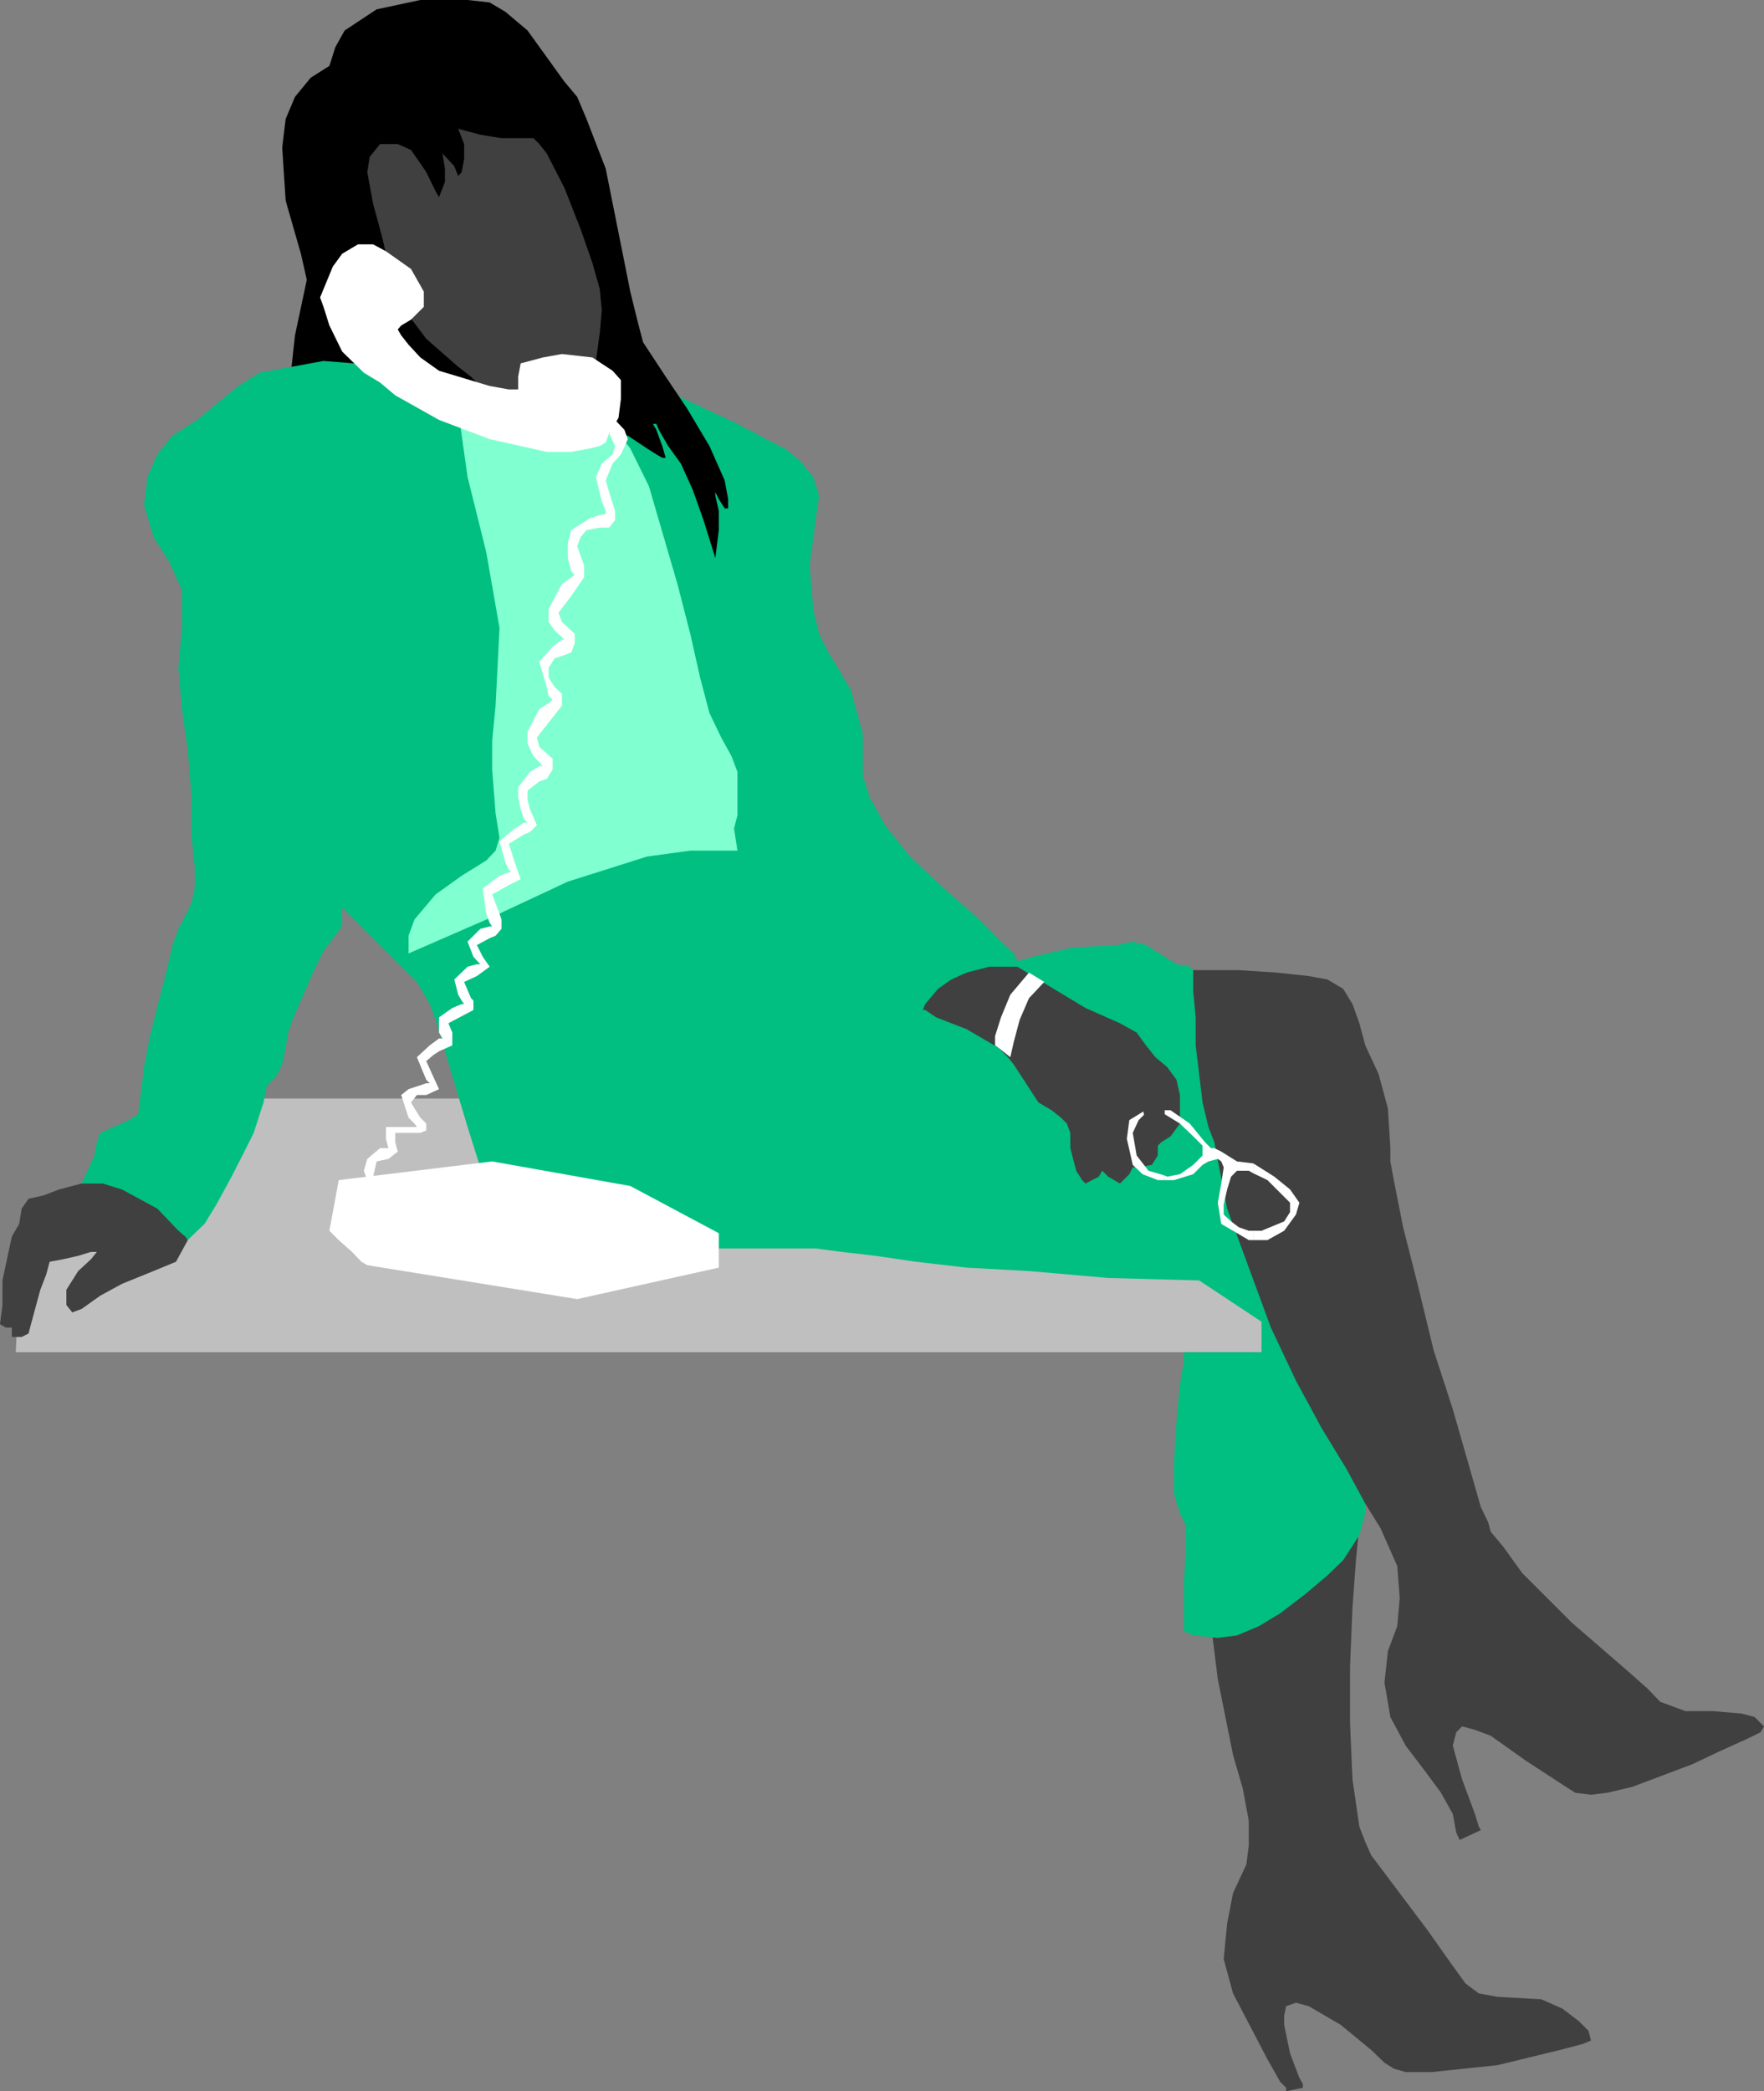
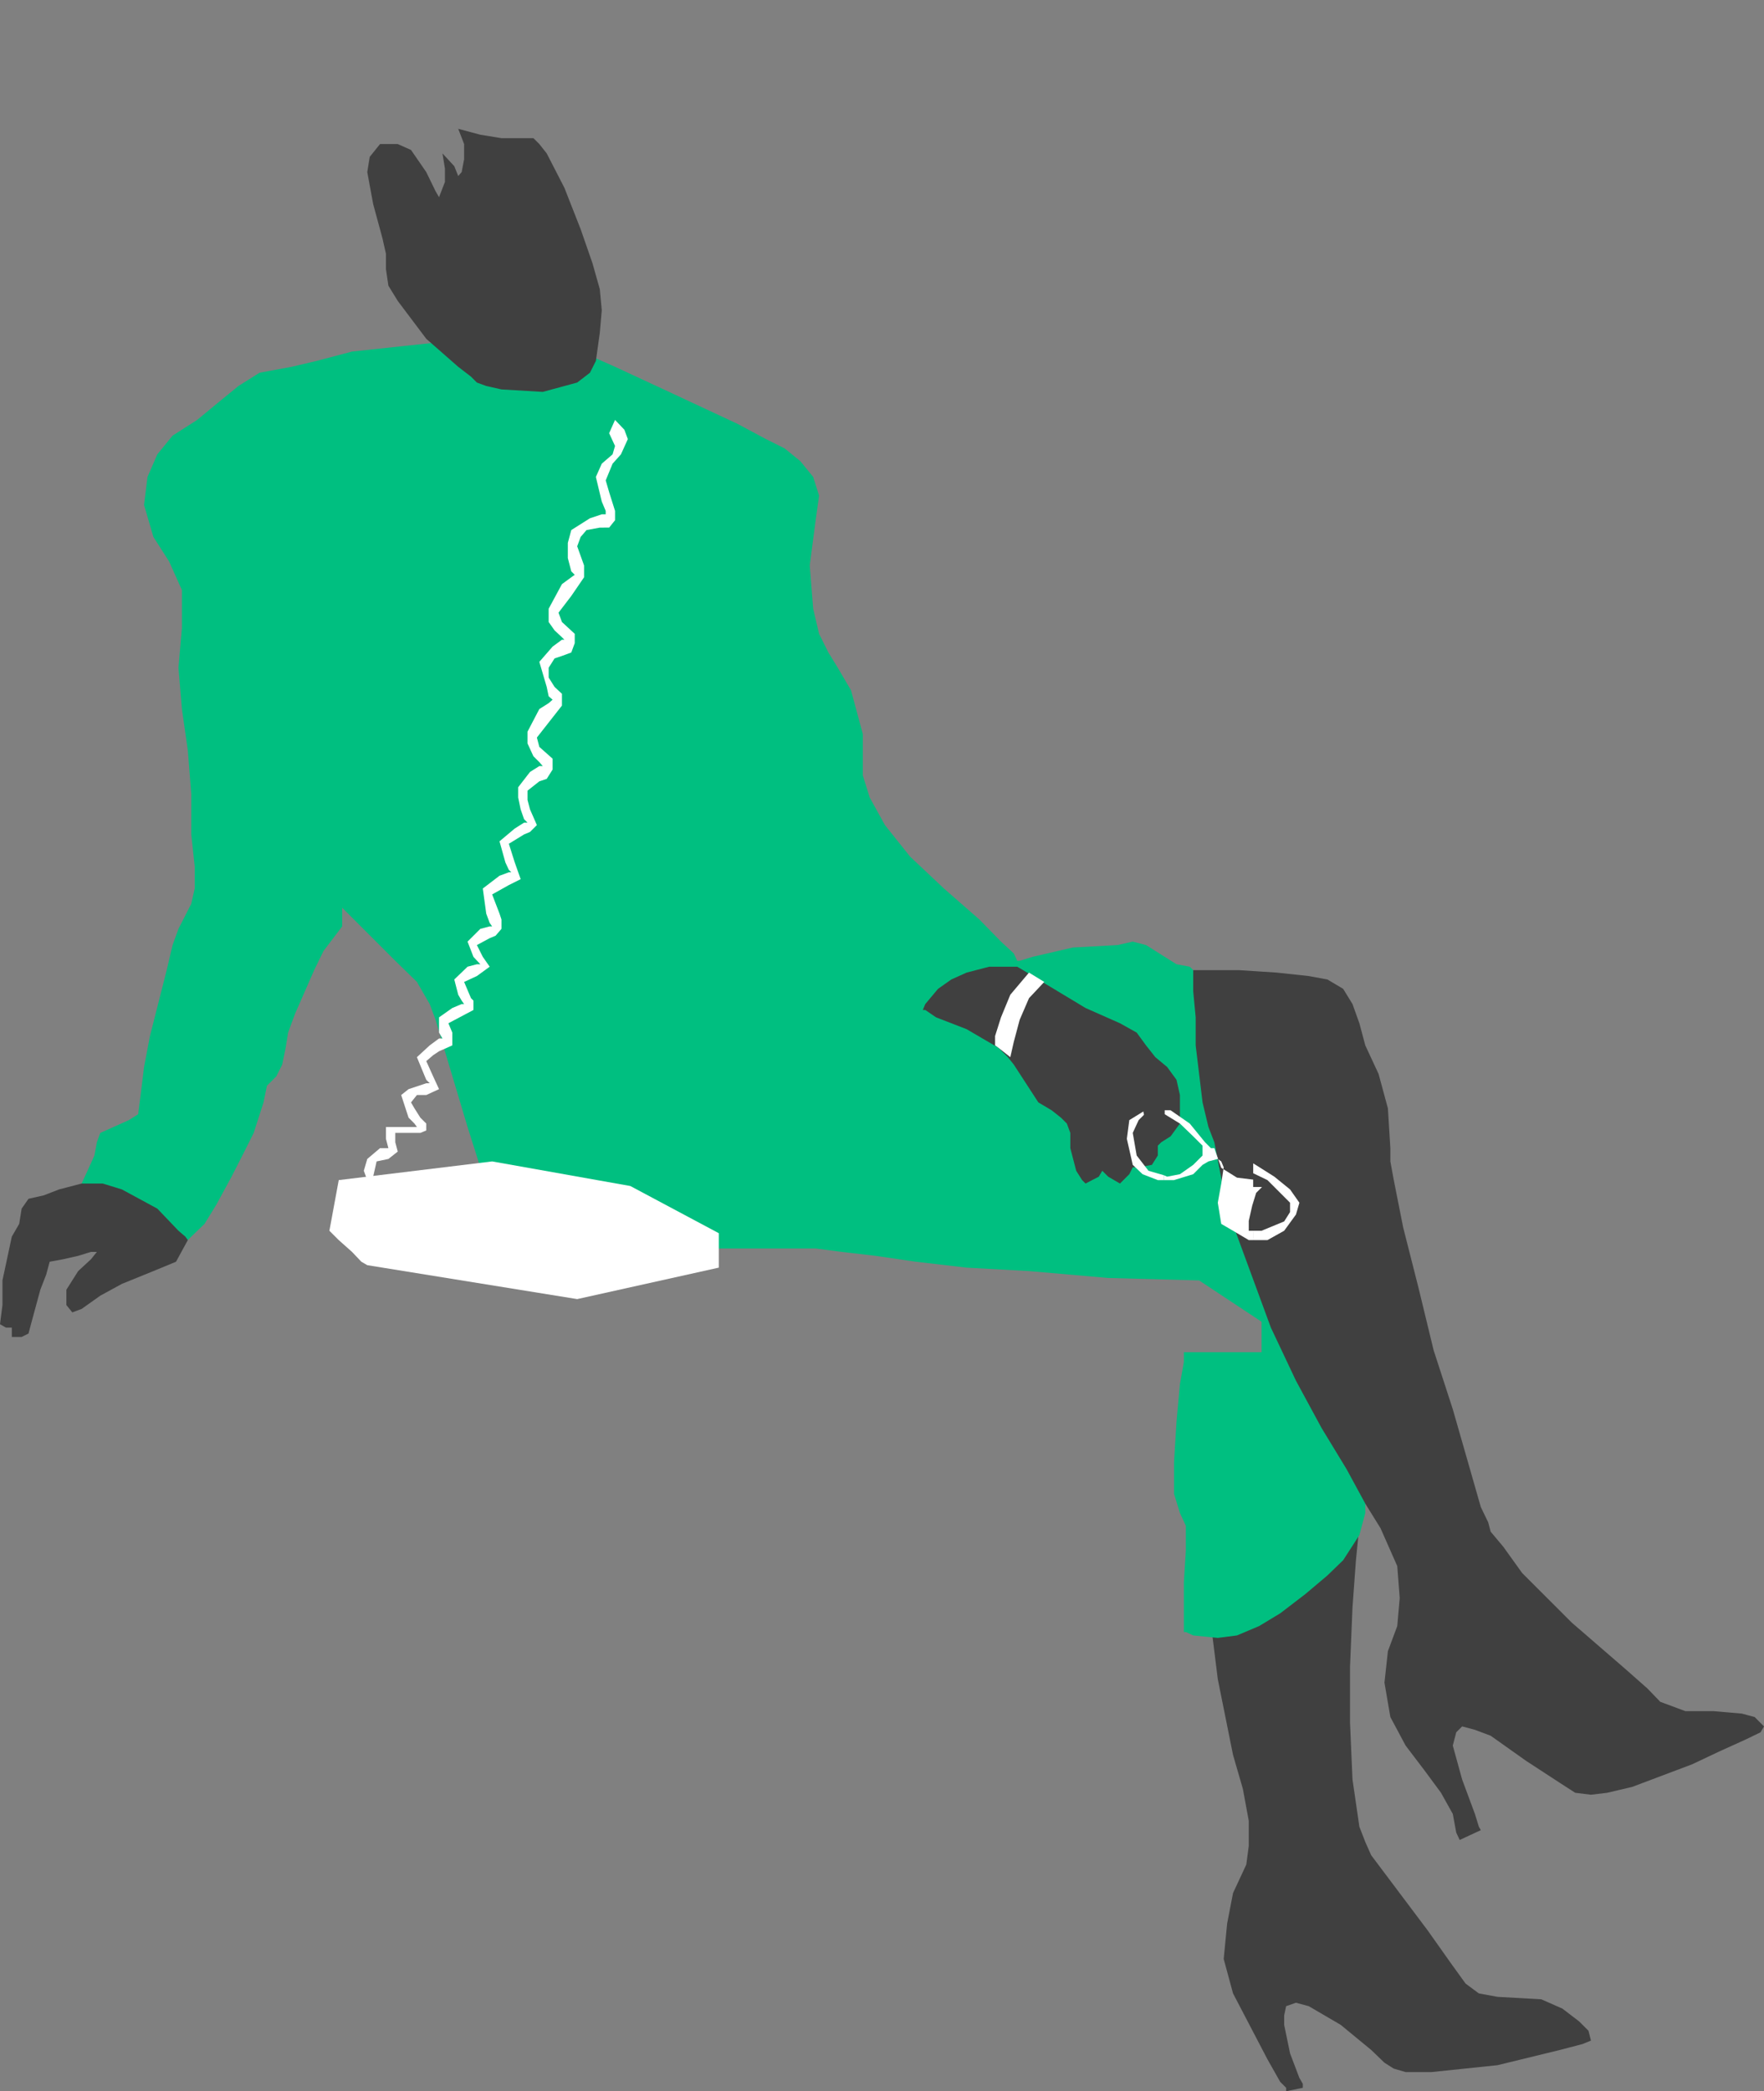
<svg xmlns="http://www.w3.org/2000/svg" width="358.801" height="425.301">
  <rect width="100%" height="100%" fill="#808080" stroke="none" />
-   <path fill="#bfbfbf" d="m37 223.402-33.098 36.5L3.203 275h253.399v-51.598H37" />
  <path fill="#404040" d="m245.8 326.2 1.903 15.3 3.098 15.402 2 6.899 1.199 6.5v5.101l-.5 3.797-2.7 5.801-1.198 6.2-.7 7.202 1.899 7 7 13.399 2.601 4.601 1.2 1.2v.699l3.398-.7v-.8l-.7-1.2-1.898-5-1.199-5.8v-1.899l.399-1.902 2-.7 2.601.7 6.5 3.8 6.2 5.102 2.699 2.598 1.898 1.2 2.402.702h5.301L304.602 420l12.699-3.098 4.601-1.203 1.7-.699-.5-2-1.899-1.898-3.402-2.602-4.301-1.898-8.898-.5-3.801-.7-2.7-2-3.101-4.3-4.598-6.5-11.5-15.301-1.199-2.7-1.203-3.101-1.398-9.598-.5-11.5v-11.5l.5-12 .699-9.601.699-7v-2.602l-30.7 18.5M16.602 240.7 12 241.901l-3.098 1.2-3.101.699-1.399 2-.5 3.101-1.5 2.598L.5 260.402v5l-.5 3.899 1.203.699h1.2v1.902h2L5.8 271.2l.5-1.898 1.902-7 1.2-3.102.699-2.597 2.699-.5 3.101-.7 2.598-.8h1.203l-1.203 1.5-2.598 2.398-2.402 3.8v3.102l1.203 1.5 1.899-.703 3.8-2.699 4.399-2.398 6.402-2.602 4.598-1.898 2.402-4.403v-1.898l-1.902-1.899-5.801-4.601-6.898-3.102-3.899-.699-3.101.7" />
  <path fill="#00bf80" d="M59.3 74.602 52.8 75.8l-4.3 2.7-3.797 3.102-4.601 3.8-5 3.2-3.102 3.8L30 97l-.7 5.7 1.903 6.5 3.2 5L37 120v7.7l-.7 8.1.7 8.4 1.203 8.402.7 8.898v8.2l.699 6.5v4.5l-.7 3.1-2.601 5.102-1.2 3.297-1.199 5.102-3.402 13.398L29.3 217l-.698 5.7-.5 3.902-1.899 1.199-5.8 2.601-.7 1.899-.5 2.699-1.402 3.102-1.2 2.597h4.301l3.899 1.203L32 245.801l4.3 4.5 1.403 1.199.5.7.7-.7 2.699-2.598L44 245l3.102-5.7 2.601-5.1 1.899-3.798 2-6.203.699-3.398 1.902-1.899 1.2-2.402.699-3.398.5-3.102L60 206.2l3.902-8.9 1.899-3.898 3.8-5v-3.8l10.801 10.8 4.399 4.297 2.601 4.5 1.2 3.203 1.898 6.399 4.602 15.398 2.601 8.203 3.098 7.2 2.699 5.699 3.102 2.398 6.199 1.203 4.601.7h5.801l6.899-.7h35.8l5.301.7 6.899.8 8.199 1.2 10.3 1.199 12.7.699 16.101 1.402 18.5.5 12.7 8.399V275H240.8v2l-.801 4.5-.7 7.7-.5 8.202v6.399l1.2 3.898 1.203 2.602v5.101l-.402 6.399v10.101h.402l1.5.7 5 .5 3.899-.5 4.5-1.903 4.3-2.597 5.098-3.903 4.5-3.797 3.203-3.101 3.297-5.102 1.203-4.5V300l-.703-3.098-.5-4.601-1.898-6.2-2.602-7.199-5.098-16.601-6.5-18.5-6.902-17.2-5.098-15.402-2.601-5.797-1.899-4.3-.699-2.602-.5-1.2-.703-.698-2.7-.5-6.198-3.903-2.7-.699-3.101.7-9.098.5-8.203 1.902-2.598.8h-.5l-.699-1.5-2.601-2.402-4.399-4.5-7.203-6.3-6.898-6.5-5.102-6.4-3.098-5.6-1.402-4.5v-8.4l-2.398-8.898-2.7-4.601-1.902-3.102-1.898-3.797-1.2-5.101-.699-8.801 1.2-9.2.699-5-1.2-3.8-2.601-3.2-3.2-2.6-3.8-1.9-5.8-3.1-16.5-7.7-8.398-3.898-7-3.102-5.301-2.598-1.2-.703h-2.398l-4.5.703h-7l-8.402.7L71.6 71.5l-7.199 1.902-5.101 1.2" />
  <path fill="#404040" d="M242.703 197.3H252l7.703.5 6.5.7 3.797.7 3.203 1.902 1.899 3.097 1.398 3.903 1.203 4.5 2.7 5.8 1.898 7 .5 8.098v2.7l.699 3.8 1.902 9.602L288.5 261.8l3.102 12.8 3.898 12 3.3 11.5 2.403 8.399 1.5 3.102.5 1.898 2.598 3.102 3.8 5.3L319.704 330l11.098 9.602 4.3 3.8 2.602 2.7 5.098 1.898h5.699l5.8.5 2.602.7 1.899 1.902-.7 1.199-3.101 1.5-5.297 2.398-5.5 2.602L332 363.402l-5.098 1.2-3.3.398-3.2-.398-3.101-2-6.899-4.5-7.199-5.102-3.203-1.2-2.598-.698-1.199 1.199L295.5 355l1.902 6.902 2.598 7 .8 2.598.403.7-4.3 2-.7-1.5-.703-3.798-2.398-4.3-3.399-4.602-3.8-5-3.102-5.8-1.2-7 .7-6.4 1.902-5.1.5-5.7-.5-6.5-3.402-7.7-3.098-5-3.8-7-5.102-8.398-5.2-9.601L258.5 270l-8.898-24.2L247 232.3l-1.2-3.1-1.198-5-1.399-11.598v-5.7l-.5-5.3V197.3m-35.801-.698 1.2.699 3.898 2.398 8.8 5.301 7 3.102 3.403 1.898 1.899 2.602L235 215l2.402 2 1.899 2.602.699 3.097v5.801l-1.898 2.602-1.899 1.199-.703.699v2l-1.2 1.902-2.698.5h-1.2l-.699 1.399-1.902 1.898-2.399-1.398-1.199-1.2-.703 1.2-2.7 1.398-.698-.699-1.2-1.898-1.199-4.602v-3.098L217 228.5l-1.2-1.2-1.898-1.5-2.699-1.6-5-7.7L205 215l-1.898-1.898-6.5-3.801-6.2-2.399-2.199-1.5h-.5l.5-1.203 2.598-3.097 2.699-1.903 3.102-1.398 4.601-1.2h5.7" />
-   <path fill="#fff" d="m212.402 199.7-3.101 3.3-1.899 4.402-1.199 4.5L205.5 215l-2.398-1.898-.7-.5v-1.903l1.2-3.797 1.898-4.601 3.8-4.5 3.102 1.898M236.703 240h2.098l3.902-1.2 1.899-1.898 1.199-.703 1.902-.5.7.5.5 1.203-.5 3.297-.7 3.903.7 4.3 2.398 1.399 3.199 1.898h.902v-1.898H254l-2-.7-1.598-1.199-1.5-1.402v-2l.7-3.098.8-2.601 1.2-1.2H254l.902.5v-2l-3.3-.402-3.2-2L247 233.5h-.7l-1.198-1.2-3.102-3.8-3.898-2.7h-1.399v.802h.2L240 228.5l2.703 2.602 1.899 1.898v2l-1.899 1.902-2.703 1.899-2.598.5-.699-.301v1" />
+   <path fill="#fff" d="m212.402 199.7-3.101 3.3-1.899 4.402-1.199 4.5L205.5 215l-2.398-1.898-.7-.5v-1.903l1.2-3.797 1.898-4.601 3.8-4.5 3.102 1.898M236.703 240h2.098l3.902-1.2 1.899-1.898 1.199-.703 1.902-.5.7.5.5 1.203-.5 3.297-.7 3.903.7 4.3 2.398 1.399 3.199 1.898h.902v-1.898H254v-2l.7-3.098.8-2.601 1.2-1.2H254l.902.5v-2l-3.3-.402-3.2-2L247 233.5h-.7l-1.198-1.2-3.102-3.8-3.898-2.7h-1.399v.802h.2L240 228.5l2.703 2.602 1.899 1.898v2l-1.899 1.902-2.703 1.899-2.598.5-.699-.301v1" />
  <path fill="#fff" d="m236.703 239-3.101-.898-2.399-3.102-.8-4.598 1.199-2.601 2-2 3.101.8v-.8l-3.101-.399-3.899 2.399-.5 3.8 1.2 5.301 2 1.899L235.5 240h1.203v-1m18.199 13.2h2.899l3.402-1.9 2.399-3.3.699-2.398-1.899-2.7-3.199-2.601-3.8-2.399-.5-.3v2L257.8 240l4.601 4.602v1.898l-1.199 1.902-4.601 1.899h-1.7v1.898" />
  <path fill="#404040" d="m231.602 221.5.8 3.902.7 3.098 1.898.7 1.902-1.9v-6.5l-5.3.7" />
-   <path fill="#80ffd0" d="M93.203 83.5 95.102 97l3.8 15.3 2.7 15.4-.801 15.8-.7 7.2v5.8l.7 8.902.8 5-.8 2.598-1.899 2-5 3.102-5.3 3.8L84.3 187l-1.2 3.3v3.602l17-7.402 15.399-7.2 16.102-5.1 8.8-1.2H150l-.7-4.5.7-2.7V157l-1.2-3.2-2.097-3.8-2.402-5-1.899-7.2-2-8.898-2.601-10.101L132 98.902l-3.797-7.703-5-6.199-30-1.5" />
-   <path d="m67 13.402-3.797 2.399L60 19.699l-1.898 4.5-.7 5.801.7 10.8 3.101 10.802 1.2 5.3L60 68.2l-.7 6.403 6.5-1.2 6.2.5L85.5 78.5l12.703 5.7 6.5 2.702 5 1.2h4.598l3.8.5 5.801-.5 3.801.5 3.899 2.597 1.898 1.203 1.203.7h.7l-.7-2.403-1.203-3.297-.7-1.203h.7l.5 1.203 1.902 3.297 2.598 3.602 2.402 5.3 2.2 6.2 2.398 7.699.703-5.7v-3.898l-.703-3.101v-.7l.703 1.399 1.2 1.902h.699V101.5l-.7-3.8-3.101-7-4.598-7.7-4.3-6.398-4.602-7L129.6 65l-1.398-5.7-5-25-3.902-10.1-1.899-4.5-2.601-3.098-7.5-10.403-4.5-3.797L99.6.5 95.1 0h-9.6l-8.898 1.902-6.5 4.297-1.899 3.403-1.203 3.8" />
  <path fill="#fff" d="m68.902 240 31.2-3.8 28.101 5 18 9.6v7l-28.8 6.4-42.7-6.9-1.203-.698-1.898-2-2.7-2.403L67 250.301 68.902 240" />
  <path fill="#fff" d="m125.102 85.402 1.898 2 .703 1.899-1.402 3.101-1.7 1.899-1.398 3.398.7 2.403 1.199 3.8v1.899l-1.2 1.5H122l-2.7.5-1.198 1.398-.7 1.903 1.399 3.898v2.402l-2.598 3.797-2.601 3.403.699 1.898 2.601 2.402v1.899l-.699 1.898-1.902.703-1.5.5-1.2 1.899v2l1.2 1.898 1.5 1.403v2.398l-5.098 6.5.5 1.902 2.7 2.399v2.199l-1.2 1.902-1.5.5-2.402 1.899v1.898l.5 1.903 1.402 3.199-1.402 1.398-1.2.5-3.101 1.903 1.203 3.8 1.2 3.399L103.5 180l-3.398 1.902 1.5 3.899L102 187v1.902l-1.2 1.399-1.198.5L97 192.199l1.203 2.403 1.399 2L97 198.5l-2.598 1.2 1.399 3.3.5.5v1.902l-5.098 2.7L92 210v2.602l-2.7 1.199-1.198.8-1.399 1.2 1.399 3.101L89.3 221.5l-2.598 1.2H84.8l-1.2 1.5.7 1.202 1.199 1.899 1.203 1.199v1.402l-1.203.5h-5.098v1.899l.5 1.898L79 235.7l-2.398.5-.7 3.102.7 1.898-1.899-1.2-.703-1.898.703-2.403 2.598-2.199H79l-.5-1.898v-2.403h6.3l-.5-.699-1.198-1.2-1.5-4.6 1.5-1.2 3.601-1.2h.7l-.7-.698-.5-1.2L84.801 215l2.601-2.398 1.899-1.403H90L89.3 210v-3.098L92 205l1.902-.8h.5l-.5-.7-.699-1.2-.8-3.1 2.699-2.598 1.898-.5h.703l-1.402-1.5-1.2-3.102 2.602-2.598 1.899-.5h.5l-.5-.703-.7-1.898-.699-5.102 3.399-2.597 1.898-.7h.5l-.5-.5-.7-1.5-1.198-4.3 3.101-2.602 1.899-1.2h.699l-.7-.698-.699-2-.5-2.403v-2.097l2.399-3.102 1.902-1.2h.7l-.7-.8-1.203-1.2-1.2-2.6v-2.4l2.403-4.6 1.899-1.2.8-.7-.8-.698-.399-1.903-1.5-5.097 2.7-3.102 1.898-1.398h.5l-.5-.5-1.5-1.403-1.2-1.699v-2.7l2.7-5 1.902-1.398.7-.5-.7-.703-.703-2.699v-3.098l.703-2.601 3.797-2.399 2.402-.8h.801v-.7l-.8-1.902-1.2-5 1.2-2.7 2.199-1.898.5-1.703-1.2-2.597 1.2-2.7" />
  <path fill="#404040" d="m77.3 29.3-2.097 2.602-.5 3.098 1.2 6.5 1.898 7 .699 3.102v3.097l.5 3.403 1.902 3.097 5.801 7.703 6.5 5.7 2.598 2L97 77.8l1.902.699 3.098.7 8.402.5 7-1.9 2.598-2 1.203-2.398L122 67.7l.402-4.597L122 58.8l-1.5-5.301-2.398-6.898-3.301-8.403-3.598-7-1.5-1.898-1.203-1.2H102l-4.297-.699-4.5-1.203 1.2 3.102v3.101l-.5 2.598-.7.8-.8-2L90 31.2l.5 3.1V37l-1.2 3.102-.698-1.2L86.703 35l-3.101-4.5-2.7-1.2h-3.601" />
-   <path fill="#fff" d="m72.8 49.7-3.198 1.902-1.899 2.597-2.601 6.301.699 1.902L67 66.2l2.602 5.301L74 75.8l3.3 2 3.102 2.602 8.899 5 10.3 3.899 11.602 2.601h5L120 91.2l2-.5 1.203-.699.7-1.898L125.8 85l.5-3.898V77.3l-1.7-1.899-4.1-2.701-6.2-.7-3.898.7-4.5 1.202-.5 2.7v2.597H103.5l-3.898-.699L89.3 75.402 85.5 72.7l-2.398-2.597-1.5-1.903-.7-1.199.7-.8 2-1.2 2.601-2.598v-3.101L83.602 54.7 78.5 51.103 75.902 49.7h-3.101" />
</svg>